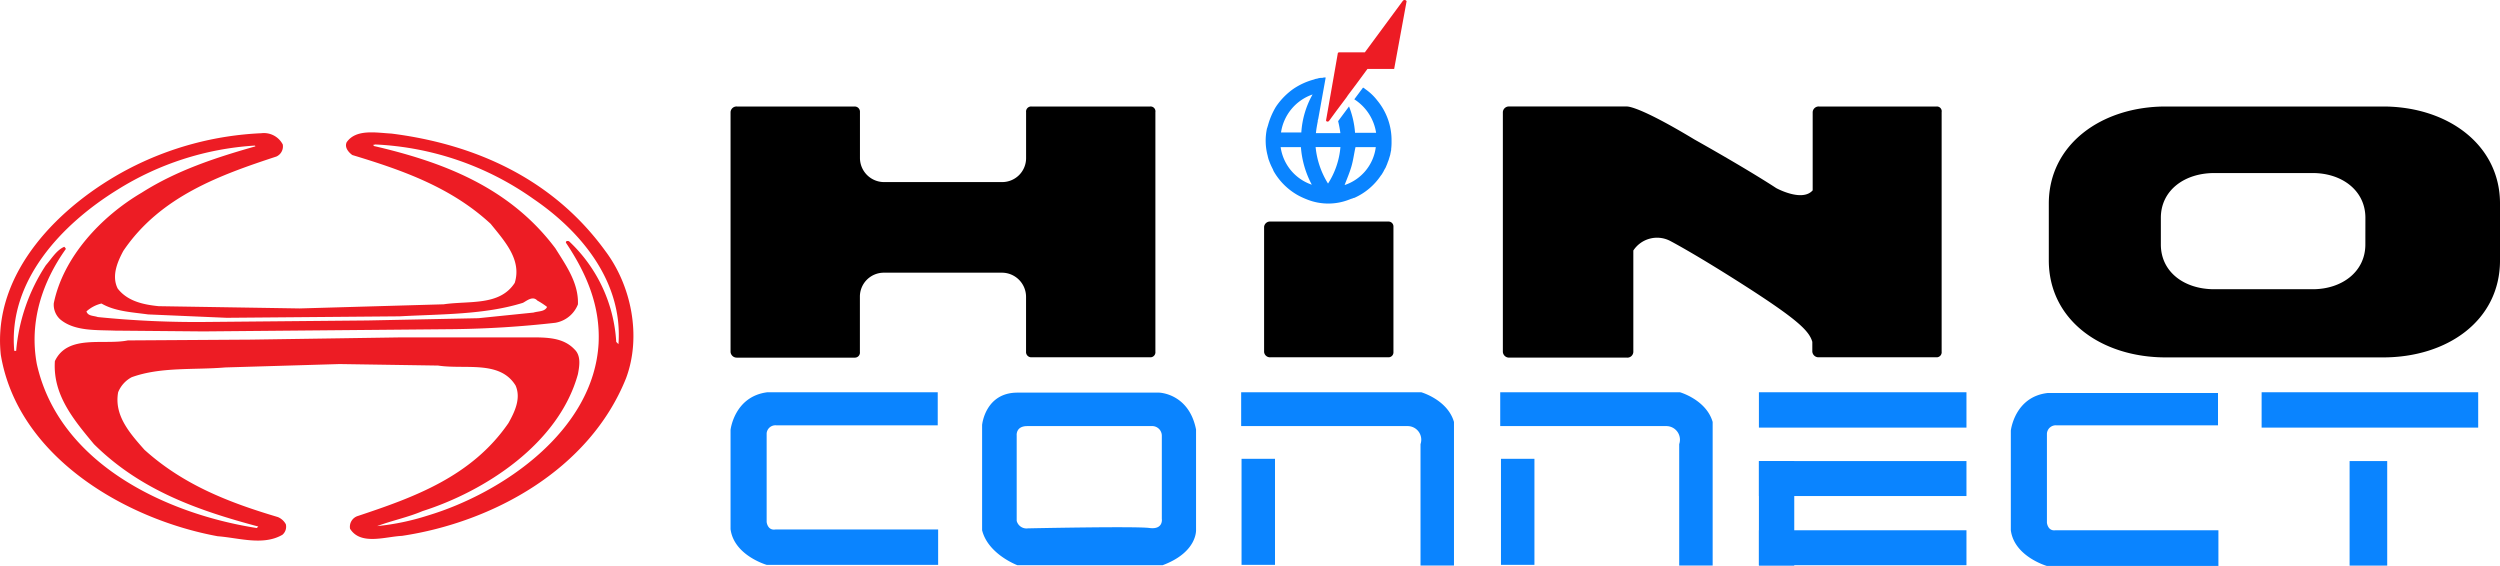
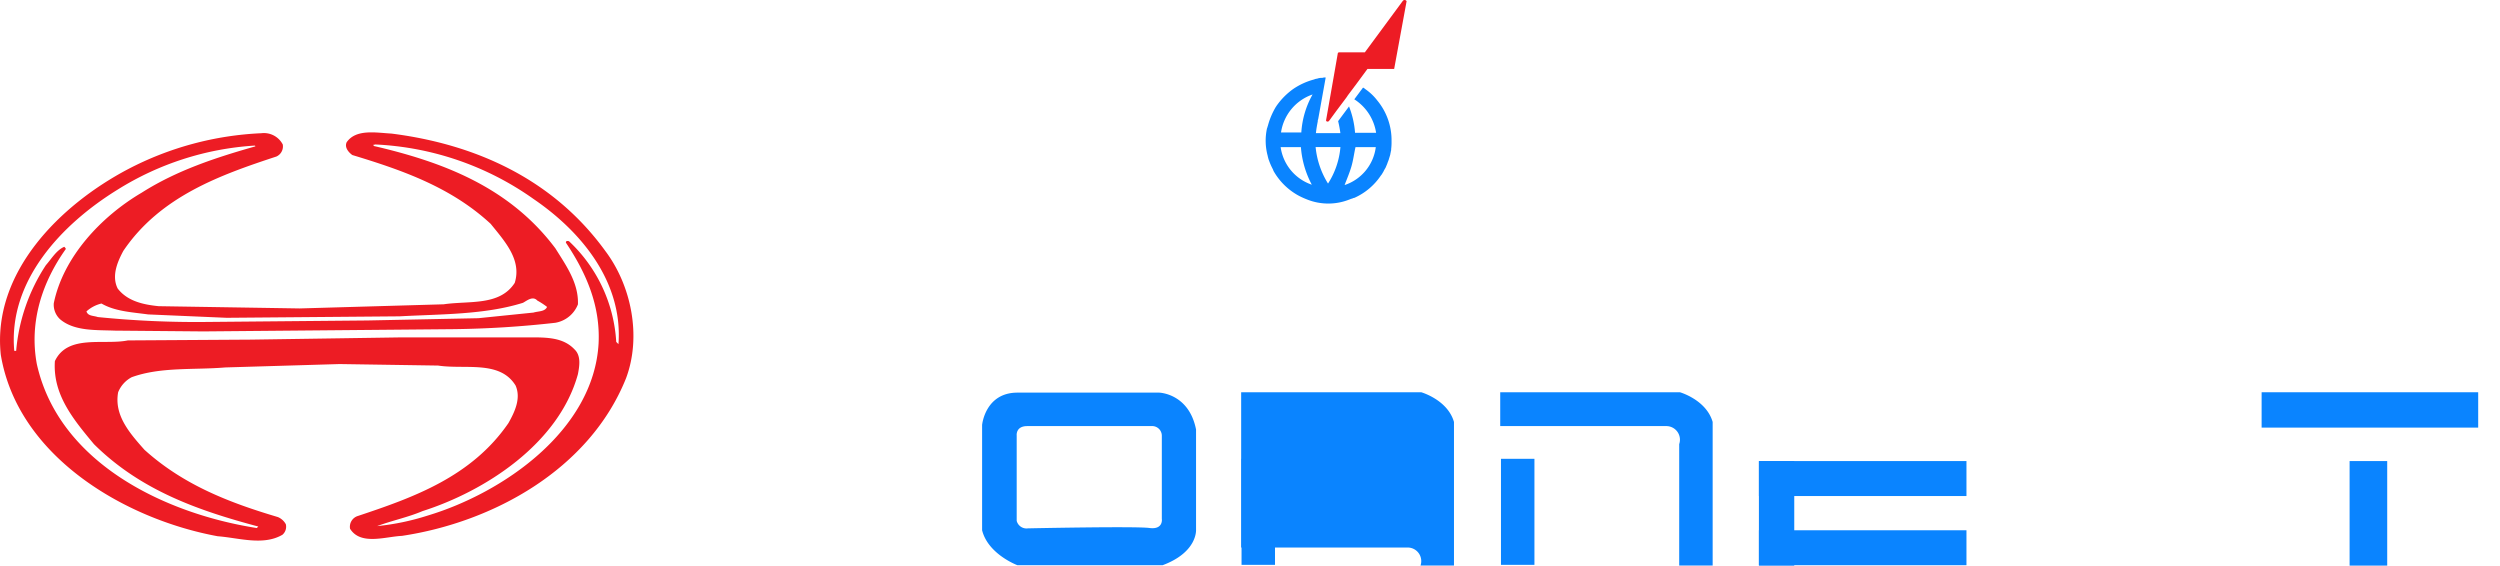
<svg xmlns="http://www.w3.org/2000/svg" width="316.858" height="71.732" viewBox="0 0 316.858 71.732">
  <g id="Group_13498" data-name="Group 13498" transform="translate(-213 -214)">
    <g id="Group_12207" data-name="Group 12207" transform="translate(213 214)">
      <path id="Path_22785" data-name="Path 22785" d="M76.678,50.156C70.006,41.007,60.142,36.67,49.61,35.336c-1.906-.1-4.48-.62-5.671,1.1-.286.62.191,1.239.715,1.62,6.29,1.906,12.486,4.051,17.537,8.721,1.811,2.24,3.955,4.575,3.05,7.482-1.906,2.955-5.766,2.24-9.007,2.716L37.982,57.5l-17.871-.286c-1.906-.191-3.955-.62-5.194-2.24-.81-1.62,0-3.431.715-4.766,4.67-6.91,12.3-9.626,19.4-11.961a1.409,1.409,0,0,0,.81-1.525,2.692,2.692,0,0,0-2.716-1.43A40.248,40.248,0,0,0,16.2,39.863C7.626,44.39-1,52.92.1,63.357c2.144,12.962,15.822,20.873,27.5,23.017,2.621.191,5.766,1.239,8.2-.191a1.34,1.34,0,0,0,.429-1.334,2.05,2.05,0,0,0-1-.905c-6.1-1.811-11.961-4.051-16.918-8.53-1.906-2.144-3.86-4.384-3.336-7.291a3.733,3.733,0,0,1,1.716-1.906c3.669-1.334,7.911-.905,11.866-1.239l14.487-.429,12.486.191c3.431.524,7.815-.715,9.817,2.526.715,1.62-.1,3.336-.905,4.766C59.76,78.845,52.374,81.466,45.369,83.8a1.434,1.434,0,0,0-1,1.62c1.334,2.144,4.48,1,6.576.905,11.437-1.716,23.732-8.34,28.4-19.968,2-5.337.667-11.818-2.669-16.2m-57.9,8.1,9.96.429L50.658,58.5c5.194-.286,10.77-.191,15.631-1.716.524-.286,1.239-.905,1.811-.286a9.167,9.167,0,0,1,1.239.81c-.286.62-1.1.524-1.716.715l-7.005.715-14.011.286L26.4,59.211a124.287,124.287,0,0,1-14.011-.62c-.524-.191-1.239-.1-1.43-.715a4.338,4.338,0,0,1,1.906-1c1.716,1,3.86,1.1,5.909,1.382m59.617,3.669v.1l-.286-.286a18.983,18.983,0,0,0-6-12.772c-.1,0-.381-.1-.381.191,2.526,3.765,4.384,7.911,4.146,12.772-.62,11.056-12.152,18.967-21.683,21.826A31,31,0,0,1,47.8,85.088c1.906-.715,3.86-1.1,5.766-1.906,7.911-2.526,17.251-8.53,19.682-17.346.191-1,.429-2.335-.429-3.145-1.43-1.525-3.526-1.525-5.671-1.525H50.992l-19.157.286-15.631.1c-3.05.62-7.625-.81-9.245,2.621-.286,4.241,2.335,7.387,4.956,10.532,5.957,5.909,13.343,8.435,20.825,10.436l-.191.191c-11.58-1.811-25.067-8.2-27.878-20.778-1-5.385.715-10.436,3.669-14.582,0-.1-.1-.191-.191-.286-1,.429-1.62,1.525-2.335,2.335A23.388,23.388,0,0,0,2.05,62.88H1.812c-.81-8.864,6-16.06,13.105-20.444a37.109,37.109,0,0,1,17.346-5.576.093.093,0,0,1,.1.1c-5.051,1.43-9.96,3.05-14.392,5.862-5.194,3.05-9.96,8.2-11.151,14.011a2.5,2.5,0,0,0,.81,2.049c1.811,1.525,4.575,1.334,6.91,1.43l11.247.1,31.738-.286a127.728,127.728,0,0,0,12.867-.81,3.752,3.752,0,0,0,2.859-2.335c.1-2.716-1.525-4.956-2.859-7.1C64.526,42.055,56,38.91,47.37,36.908c-.1-.286.1-.1.191-.191a37.622,37.622,0,0,1,20.063,6.91c6.29,4.289,11.294,10.675,10.77,18.3" transform="translate(-0.002 -18.407)" fill="#ed1c24" fill-rule="evenodd" />
      <g id="Group_12202" data-name="Group 12202" transform="translate(92.593 13.498)">
-         <path id="Path_22786" data-name="Path 22786" d="M278.316,59.419a.625.625,0,0,1-.667.667H262.733a.752.752,0,0,1-.81-.667V43.55a.748.748,0,0,1,.81-.667h14.916a.625.625,0,0,1,.667.667ZM247.483,28.3H232.424a.639.639,0,0,0-.667.715v5.814a3.031,3.031,0,0,1-3,3.05H213.7a3.062,3.062,0,0,1-3-3.05V29.015a.664.664,0,0,0-.667-.715H195.11a.756.756,0,0,0-.81.715v30.4a.786.786,0,0,0,.81.715h14.916a.639.639,0,0,0,.667-.715V52.414a3.031,3.031,0,0,1,3-3.05h15.059a3.062,3.062,0,0,1,3,3.05v6.958a.664.664,0,0,0,.667.715h15.059a.639.639,0,0,0,.667-.715V29.015a.617.617,0,0,0-.667-.715m99.695,0H332.262a.756.756,0,0,0-.81.715v9.912c-1.334,1.525-4.623-.286-4.623-.286s-3.145-2.1-10.341-6.148c-6.243-3.765-8.149-4.194-8.578-4.194H292.994a.756.756,0,0,0-.81.715v30.4a.786.786,0,0,0,.81.715H307.91a.756.756,0,0,0,.81-.715V46.552a3.6,3.6,0,0,1,4.623-1.239s3.241,1.668,10.2,6.148c5.957,3.86,7.482,5.29,7.863,6.672v1.239a.786.786,0,0,0,.81.715H347.13a.639.639,0,0,0,.667-.715V29.015a.606.606,0,0,0-.62-.715m56.567,0H376.2c-8.149,0-14.821,4.813-14.821,12.3v7.2c0,7.577,6.672,12.3,14.821,12.3h27.545c8.149,0,14.821-4.67,14.821-12.3V40.6c0-7.482-6.672-12.3-14.821-12.3M401.5,45.789c0,3.479-3,5.671-6.672,5.671H382.347c-3.812,0-6.767-2.192-6.767-5.671V42.406c0-3.479,3-5.671,6.767-5.671h12.486c3.669,0,6.672,2.192,6.672,5.671Z" transform="translate(-194.3 -28.3)" fill-rule="evenodd" />
-       </g>
+         </g>
      <path id="Path_22787" data-name="Path 22787" d="M350.778,23.507h0a6.655,6.655,0,0,0-1.573-1.477l-.048-.048a.361.361,0,0,0-.191-.1l-1.1,1.477a6.14,6.14,0,0,1,2.764,4.241h-2.669a11.334,11.334,0,0,0-.763-3.336l-1.382,1.859a14.421,14.421,0,0,1,.286,1.525h-3.1c.048-.524.143-1,.238-1.525a.43.43,0,0,1,.048-.238l.953-5.29H344.2a.929.929,0,0,0-.381.048h-.191a1.693,1.693,0,0,0-.477.1,1.121,1.121,0,0,0-.381.1,8.6,8.6,0,0,0-2.621,1.191,8.761,8.761,0,0,0-2.1,2.1c-.048.048-.048.1-.1.143a9.208,9.208,0,0,0-1.048,2.478c-.048.1-.048.191-.1.286h0a7.365,7.365,0,0,0,.1,3.526c0,.1.048.143.048.238.048.1.048.191.1.286a7.329,7.329,0,0,0,.381.905l.143.286c0,.048.048.1.048.143a8.1,8.1,0,0,0,3.193,3.145,10.2,10.2,0,0,0,1.048.477,7.241,7.241,0,0,0,5.29.048c.143-.048.238-.1.381-.143h.048a.677.677,0,0,1,.286-.1,7.924,7.924,0,0,0,3.384-2.859l.048-.048c.1-.143.143-.238.238-.381a5.211,5.211,0,0,1,.286-.524c.048-.1.1-.238.143-.334a3.289,3.289,0,0,0,.143-.381,3.278,3.278,0,0,0,.143-.381c.048-.191.143-.429.191-.667,0-.1.048-.191.048-.286a.811.811,0,0,0,.048-.334,7.036,7.036,0,0,0,.048-1A7.888,7.888,0,0,0,350.778,23.507Zm-12.247,5.909H341.1a11.958,11.958,0,0,0,1.382,4.766A5.9,5.9,0,0,1,338.531,29.416Zm2.621-1.859h-2.573a6.021,6.021,0,0,1,4-4.813A11.224,11.224,0,0,0,341.152,27.558Zm3.384,6.481a10.688,10.688,0,0,1-1.573-4.623h3.145A10.1,10.1,0,0,1,344.535,34.039Zm2.1.191c.286-.762.62-1.525.858-2.335s.334-1.62.524-2.478h2.573A5.832,5.832,0,0,1,346.632,34.229Z" transform="translate(-176.218 -10.772)" fill="#0a84ff" />
      <path id="Path_22788" data-name="Path 22788" d="M362.416.083,357.6,6.612h-3.241c-.1,0-.191.048-.191.143l-.524,3-.477,2.716-.477,2.716c-.048.191.238.286.381.1l.905-1.239,1.287-1.716.191-.286,1.144-1.525,1.334-1.811h3.383L362.892.13A.287.287,0,0,0,362.416.083Z" transform="translate(-184.615 0.024)" fill="#ed1c24" />
-       <path id="Path_22789" data-name="Path 22789" d="M220.558,104.3v4.194H200.114a1.115,1.115,0,0,0-1.239,1v11.247s.1,1.1,1.1.953h20.635v4.48H198.875s-4.146-1.191-4.575-4.527V109.066s.477-4.241,4.67-4.766Z" transform="translate(-101.707 -54.584)" fill="#0a84ff" />
-       <path id="Path_22790" data-name="Path 22790" d="M561.058,104.3v4.194H540.614a1.124,1.124,0,0,0-1.239,1.048v11.294s.1,1.1,1.1.953h20.635v4.527H539.375s-4.146-1.191-4.575-4.527V109.161s.477-4.289,4.67-4.766h21.588Z" transform="translate(-279.941 -54.584)" fill="#0a84ff" />
      <path id="Path_22791" data-name="Path 22791" d="M288.316,121.746V109.07c-.905-4.575-4.67-4.67-4.67-4.67H265.68c-4.1,0-4.48,4.1-4.48,4.1v13.343c.762,3.05,4.48,4.432,4.48,4.432h18.395C288.554,124.606,288.316,121.746,288.316,121.746Zm-5.909-.191c-1.811-.238-15.393.048-15.393.048a1.288,1.288,0,0,1-1.43-.953V109.833s-.143-1.191,1.334-1.191h15.726a1.228,1.228,0,0,1,1.334,1.191v10.579C283.979,120.364,284.217,121.794,282.407,121.556Z" transform="translate(-136.725 -54.637)" fill="#0a84ff" />
      <g id="Group_12203" data-name="Group 12203" transform="translate(222.93 49.716)">
-         <rect id="Rectangle_4844" data-name="Rectangle 4844" width="26.306" height="4.48" fill="#0a84ff" />
        <rect id="Rectangle_4845" data-name="Rectangle 4845" width="26.306" height="4.432" transform="translate(0 8.721)" fill="#0a84ff" />
        <rect id="Rectangle_4846" data-name="Rectangle 4846" width="26.306" height="4.432" transform="translate(0 17.489)" fill="#0a84ff" />
        <rect id="Rectangle_4847" data-name="Rectangle 4847" width="4.48" height="13.248" transform="translate(0 8.721)" fill="#0a84ff" />
      </g>
      <g id="Group_12204" data-name="Group 12204" transform="translate(286.645 49.716)">
        <rect id="Rectangle_4848" data-name="Rectangle 4848" width="4.766" height="13.248" transform="translate(11.151 8.721)" fill="#0a84ff" />
        <rect id="Rectangle_4849" data-name="Rectangle 4849" width="27.449" height="4.48" fill="#0a84ff" />
      </g>
      <g id="Group_12205" data-name="Group 12205" transform="translate(157.309 49.716)">
        <rect id="Rectangle_4850" data-name="Rectangle 4850" width="4.241" height="13.439" transform="translate(0.048 8.435)" fill="#0a84ff" />
-         <path id="Path_22792" data-name="Path 22792" d="M330.148,104.3h22.779s3.336.953,4.146,3.765v18.2h-4.241V110.876a1.725,1.725,0,0,0-1.668-2.287H330.1V104.3Z" transform="translate(-330.1 -104.3)" fill="#0a84ff" />
+         <path id="Path_22792" data-name="Path 22792" d="M330.148,104.3h22.779s3.336.953,4.146,3.765v18.2h-4.241a1.725,1.725,0,0,0-1.668-2.287H330.1V104.3Z" transform="translate(-330.1 -104.3)" fill="#0a84ff" />
      </g>
      <g id="Group_12206" data-name="Group 12206" transform="translate(190.143 49.716)">
        <rect id="Rectangle_4851" data-name="Rectangle 4851" width="4.241" height="13.439" transform="translate(0.095 8.435)" fill="#0a84ff" />
        <path id="Path_22793" data-name="Path 22793" d="M399,104.3h22.779s3.336.953,4.146,3.765v18.2h-4.241V110.876a1.725,1.725,0,0,0-1.668-2.287H399Z" transform="translate(-399 -104.3)" fill="#0a84ff" />
      </g>
    </g>
  </g>
</svg>